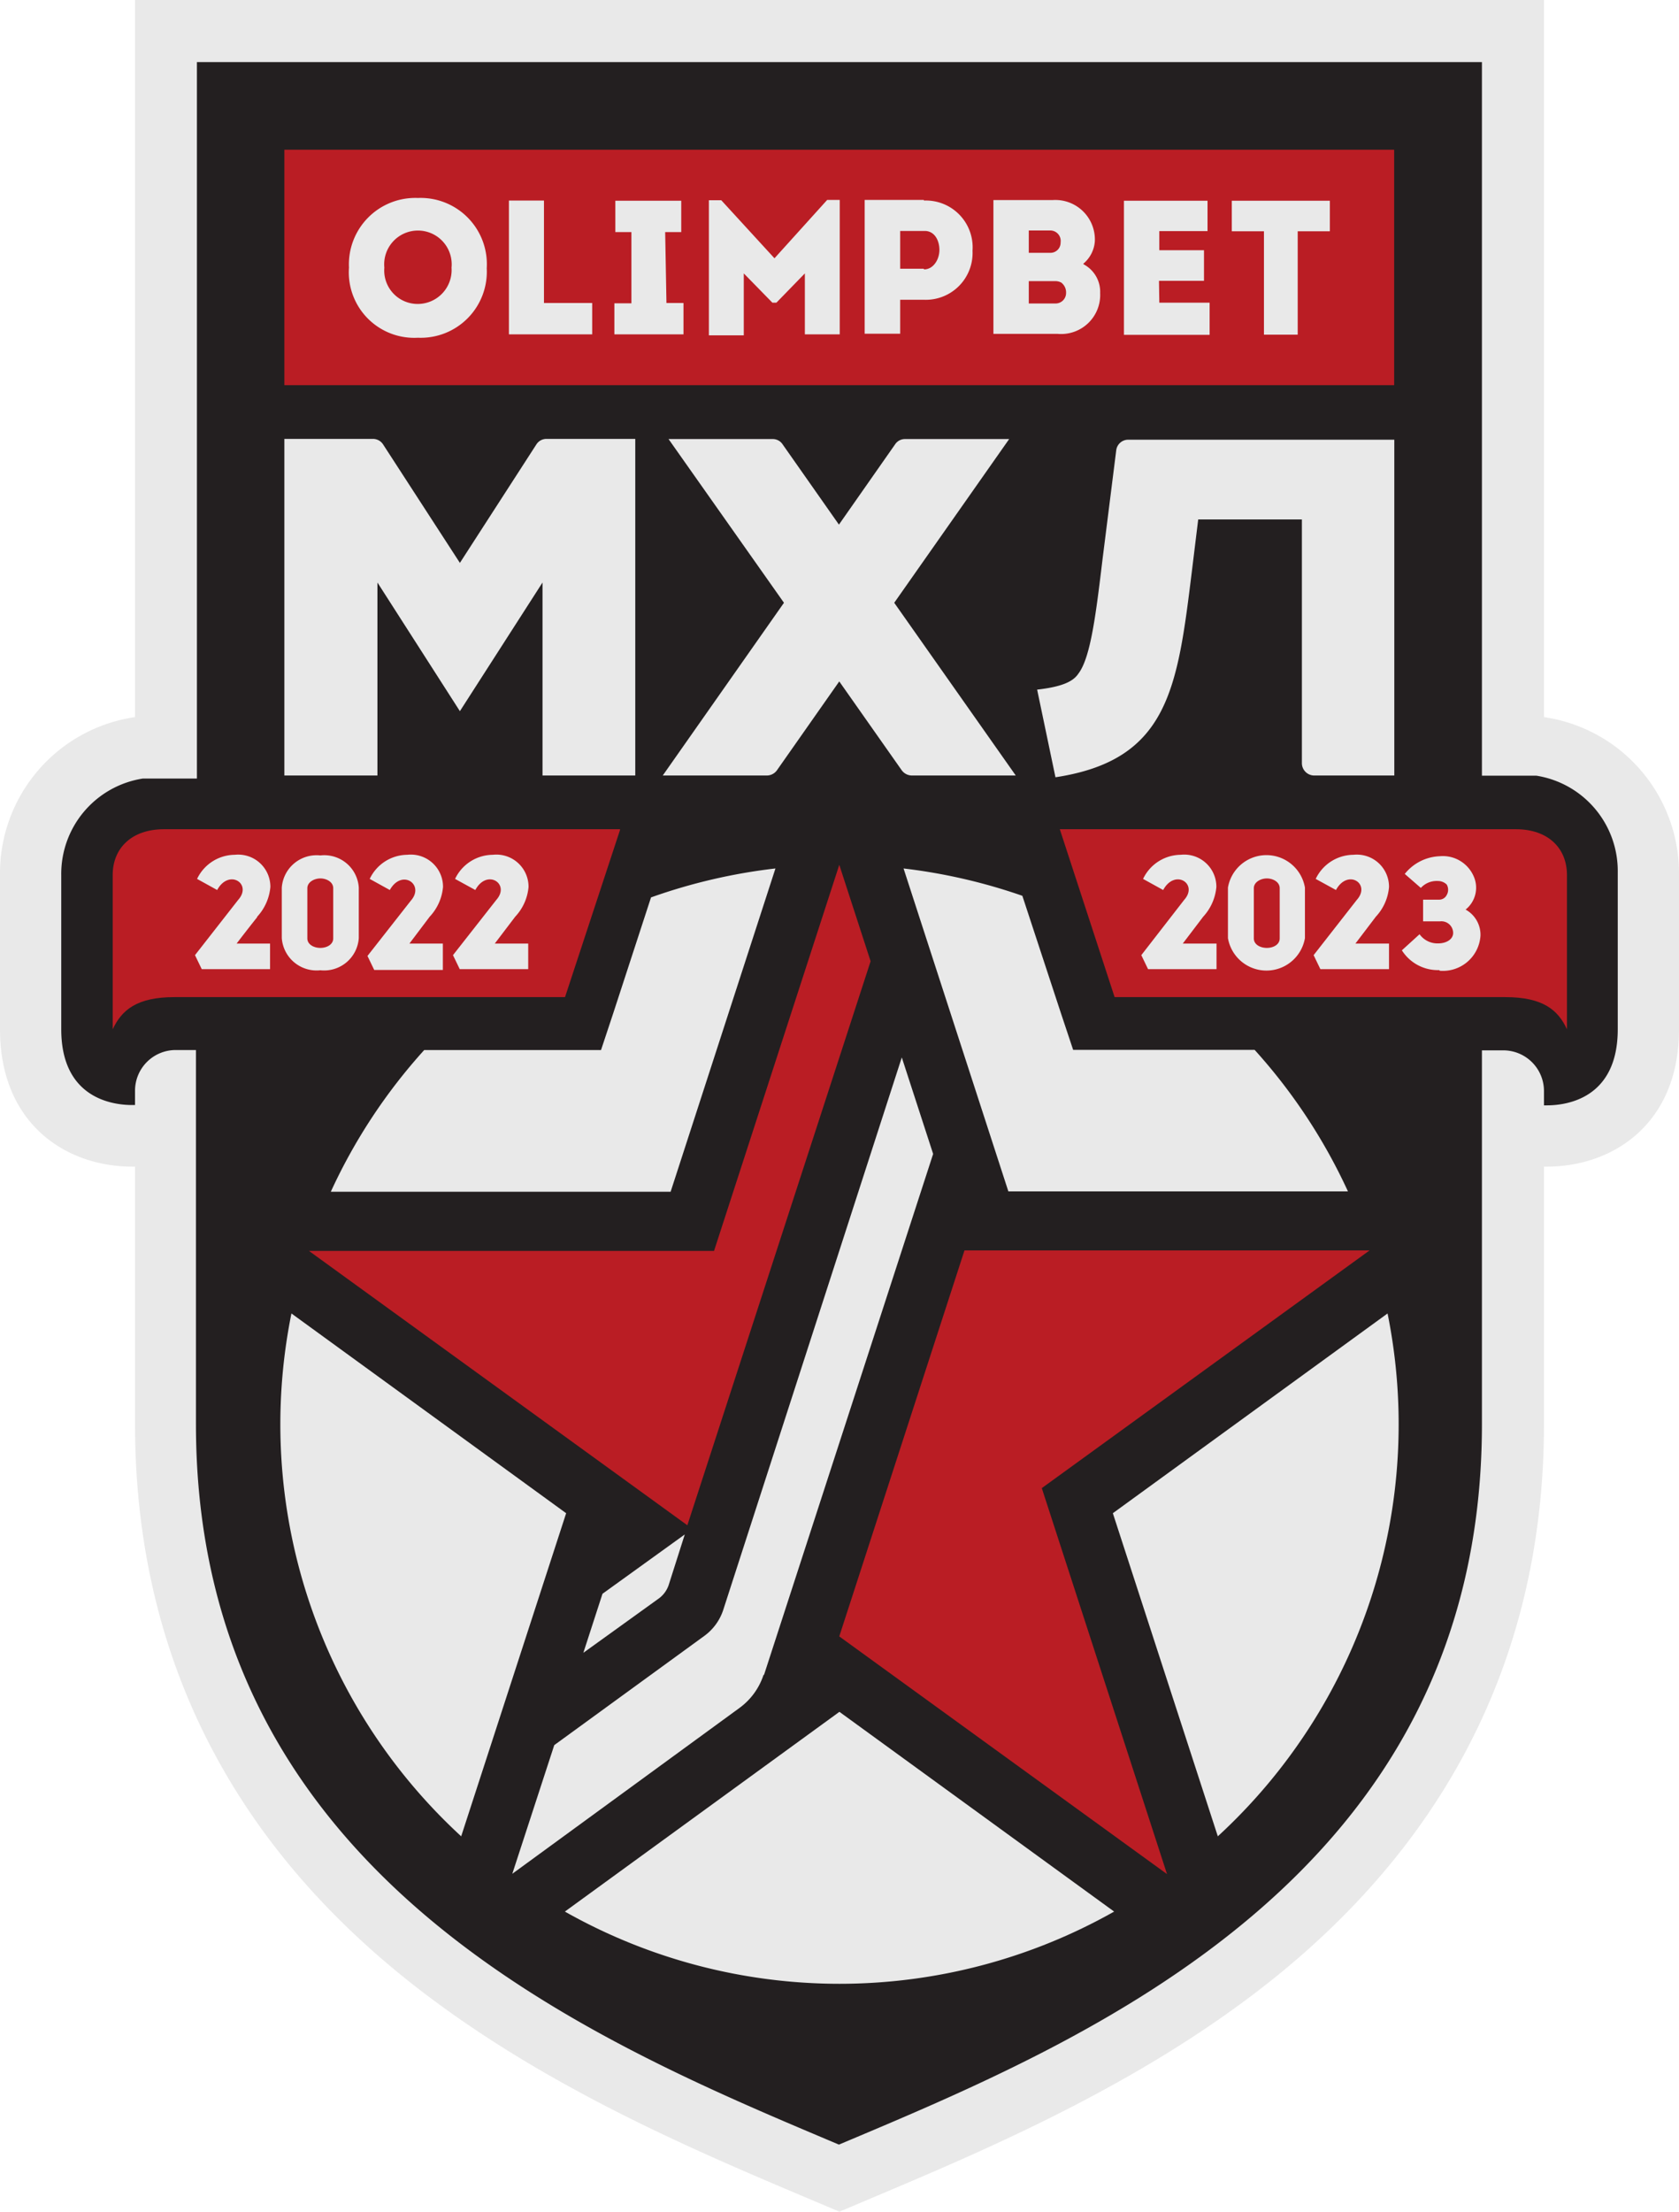
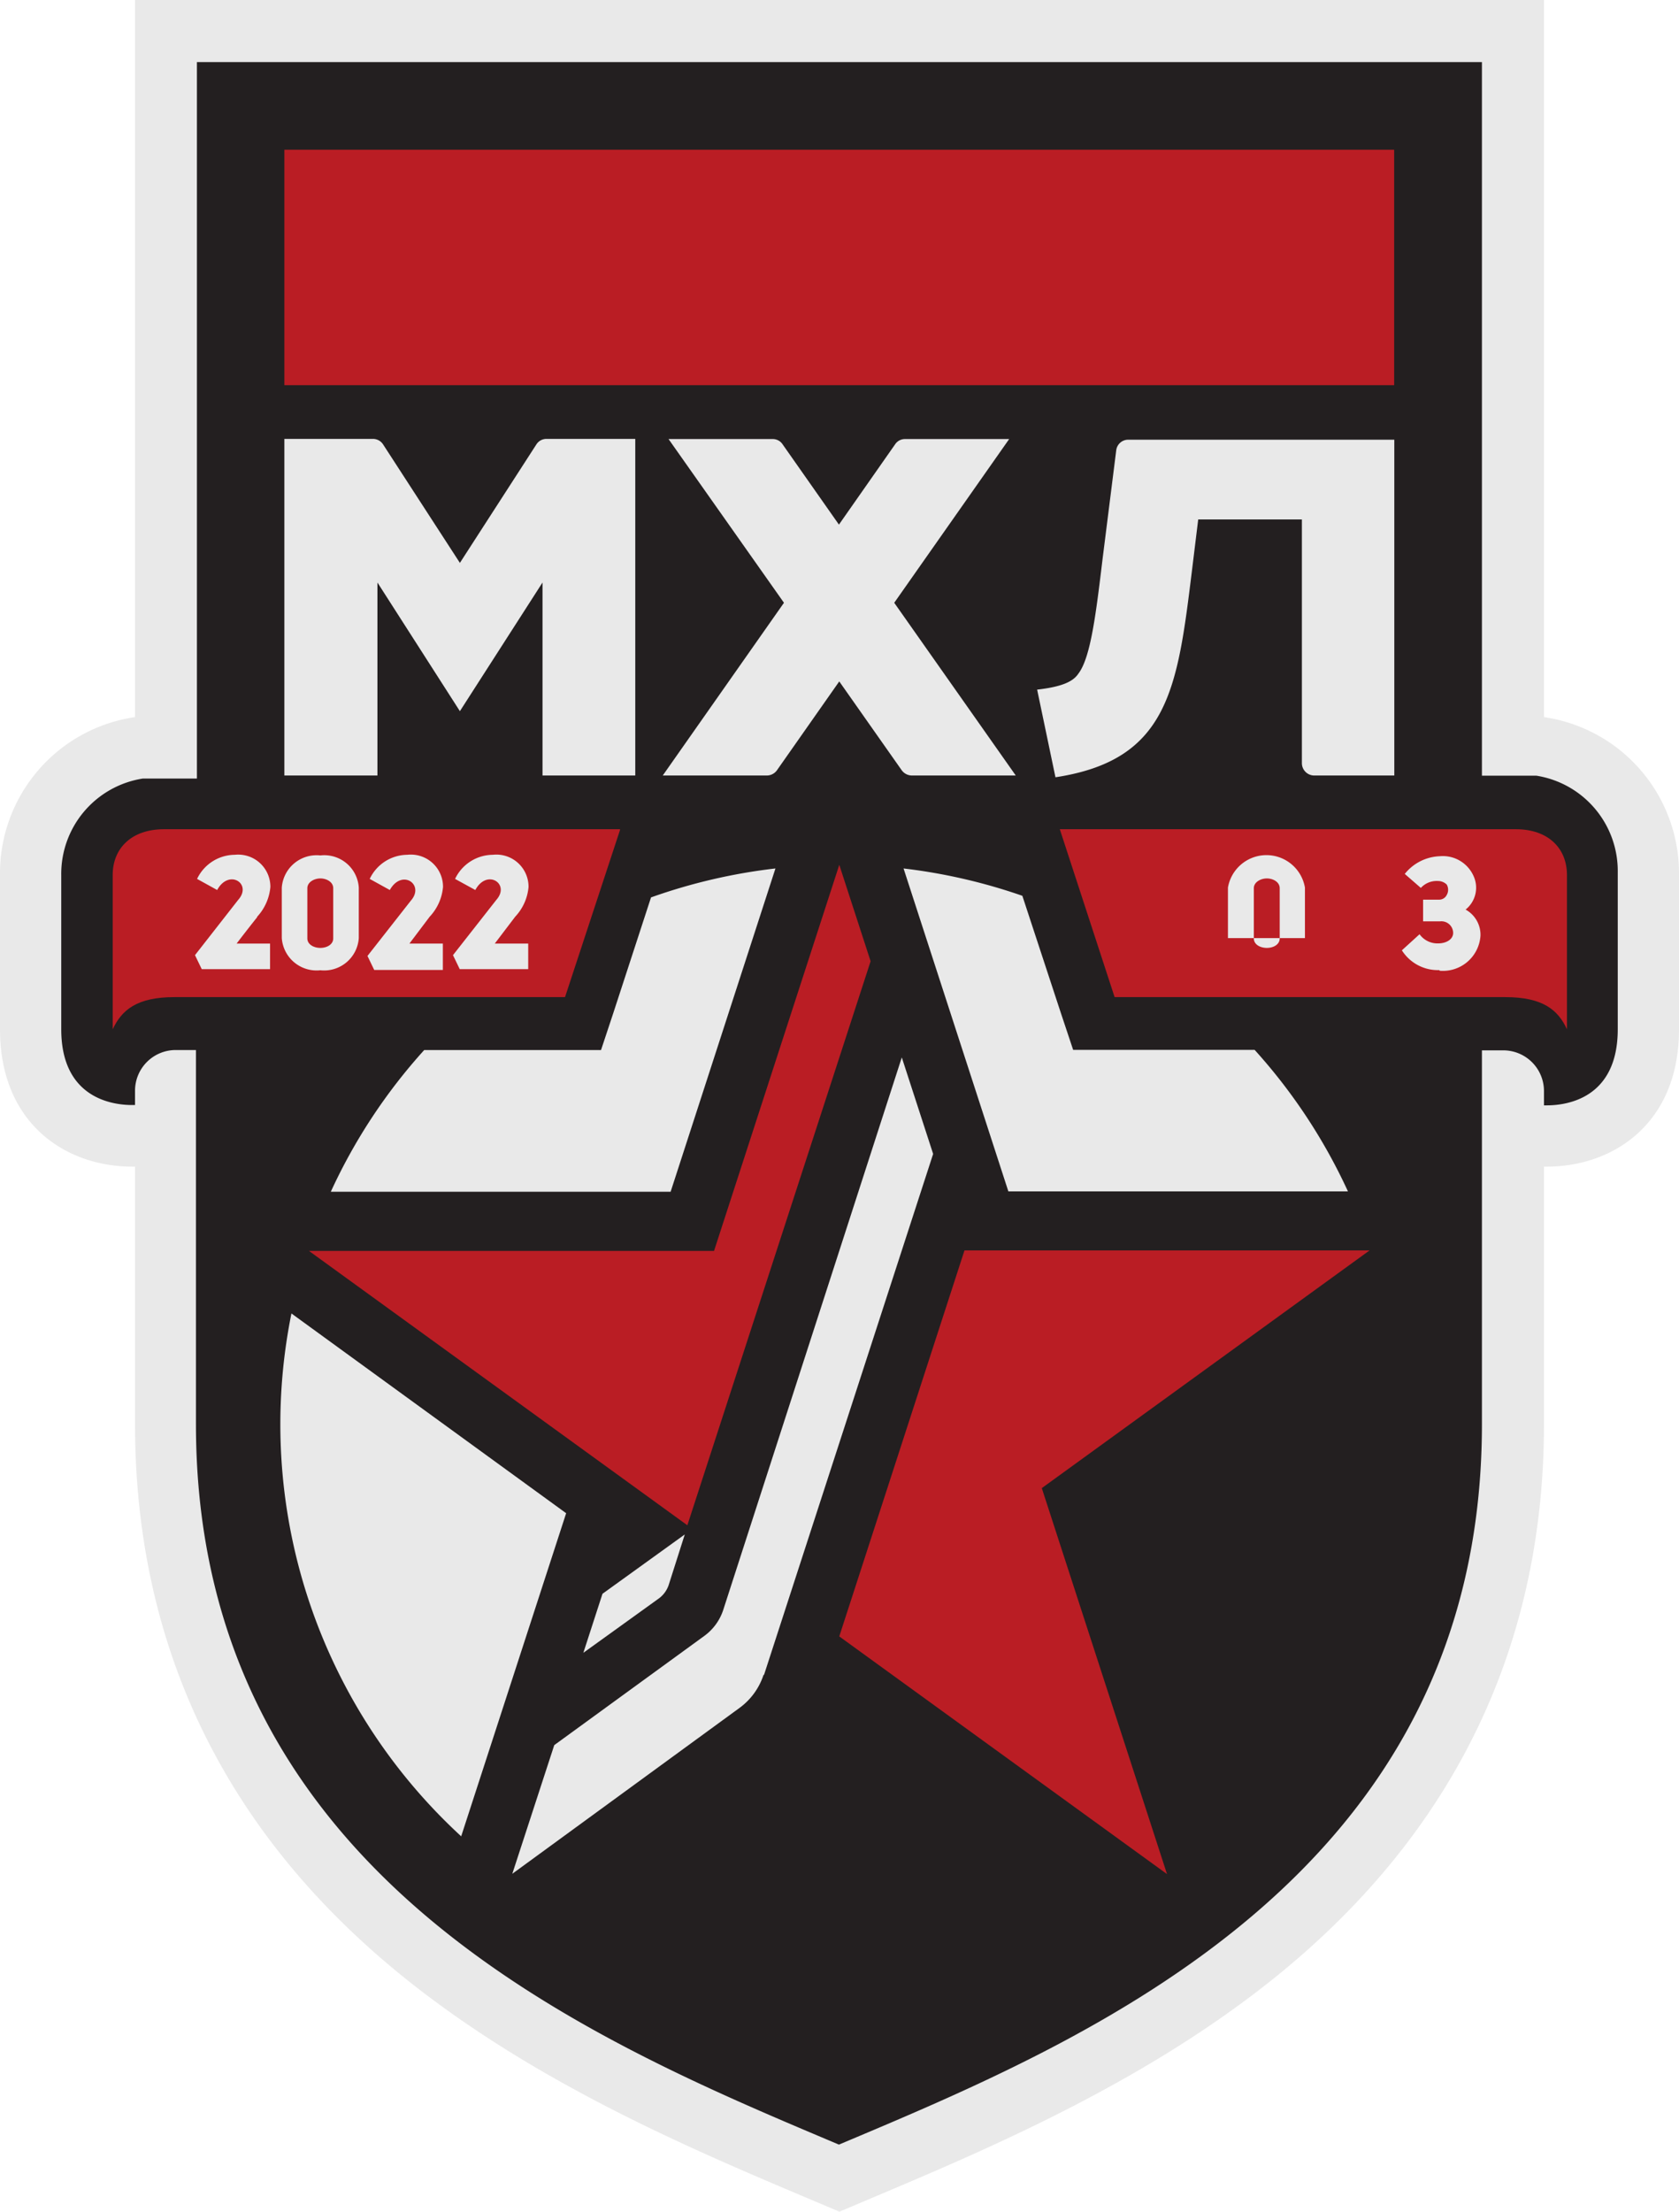
<svg xmlns="http://www.w3.org/2000/svg" id="00c11c68-4a17-46ed-bf73-220f8ce52593" data-name="Слой 1" viewBox="0 0 104.45 137.53">
  <defs>
    <style>.b1d72a60-e940-4579-b89e-c467dd265481{fill:#231f20;}.\32 f1d673d-5a95-489f-9c65-9a4fa35d29c5{fill:#ba1d24;}.\36 0ea3a30-6f05-42ca-a423-4c8fcd48da88{fill:#e9e9e9;}</style>
  </defs>
  <title>JHL_Logo_OLIMP_2022_2023_RU</title>
  <path class="b1d72a60-e940-4579-b89e-c467dd265481" d="M94.13,46.7h-.41V2.33h-83V46.7h-.42a7.71,7.71,0,0,0-8,7.71V64c0,4.61,3.07,6.25,5.94,6.25h2.51V88.56a40.81,40.81,0,0,0,4.19,18.53,42.42,42.42,0,0,0,10.37,13c8.15,7,18,11.17,25.9,14.5l1,.44,1-.44c7.9-3.33,17.74-7.49,25.9-14.5a42.42,42.42,0,0,0,10.37-13,40.81,40.81,0,0,0,4.19-18.53V70.23h2.51c2.87,0,5.94-1.64,5.94-6.25V54.41a7.71,7.71,0,0,0-8-7.71" transform="translate(0 0)" />
  <path class="2f1d673d-5a95-489f-9c65-9a4fa35d29c5" d="M85.2,77.75H60l-7.79,24h0L72.6,116.53l-7.79-24L85.2,77.75" transform="translate(0 0)" />
  <path class="2f1d673d-5a95-489f-9c65-9a4fa35d29c5" d="M52.21,53.78l-7.79,24H19.22L42.76,94.84l11.4-35.07-1.95-6" transform="translate(0 0)" />
  <path class="60ea3a30-6f05-42ca-a423-4c8fcd48da88" d="M48.24,54a35,35,0,0,0-7.74,1.8L38.15,63l-.76,2.29h-11a34.7,34.7,0,0,0-5.81,8.81H41.72L48.24,54" transform="translate(0 0)" />
  <path class="60ea3a30-6f05-42ca-a423-4c8fcd48da88" d="M83.86,74.09a34.7,34.7,0,0,0-5.81-8.81H66.76L66,63l-2.4-7.3A34.91,34.91,0,0,0,56.21,54l6.52,20.08H83.86" transform="translate(0 0)" />
-   <path class="60ea3a30-6f05-42ca-a423-4c8fcd48da88" d="M35.14,118.86a34.75,34.75,0,0,0,34.17,0L52.22,106.44,35.14,118.86" transform="translate(0 0)" />
  <path class="60ea3a30-6f05-42ca-a423-4c8fcd48da88" d="M18.13,81.67a34.79,34.79,0,0,0,10.56,32.51l6.53-20.09L18.13,81.67" transform="translate(0 0)" />
-   <path class="60ea3a30-6f05-42ca-a423-4c8fcd48da88" d="M86.32,81.67,69.23,94.09l6.53,20.09A34.79,34.79,0,0,0,86.32,81.67" transform="translate(0 0)" />
  <path class="60ea3a30-6f05-42ca-a423-4c8fcd48da88" d="M47.53,104.14,58.05,71.75l-1.95-6L45,100.08a3.25,3.25,0,0,1-1.2,1.65l-9.32,6.78-2.61,8h0L46,106.2a4.14,4.14,0,0,0,1.5-2.06" transform="translate(0 0)" />
  <path class="60ea3a30-6f05-42ca-a423-4c8fcd48da88" d="M36.29,102.77,41,99.38a1.72,1.72,0,0,0,.6-.83l1-3.14L37.48,99.1l-1.19,3.67" transform="translate(0 0)" />
  <path class="60ea3a30-6f05-42ca-a423-4c8fcd48da88" d="M96.05,44.59V0H8.4V44.59A9.81,9.81,0,0,0,0,54.41V64c0,5.9,4.13,8.54,8.22,8.54H8.4v16c0,13.3,5.17,24.5,15.37,33.28,8.43,7.25,18.89,11.66,26.51,14.88l1.94.82,1.94-.82c7.63-3.22,18.09-7.63,26.52-14.88,10.2-8.78,15.37-20,15.37-33.28v-16h.18c4.09,0,8.22-2.64,8.22-8.54V54.41a9.81,9.81,0,0,0-8.4-9.82M100.64,64c0,4.31-3.18,4.73-4.41,4.73h-.18v-.89a2.53,2.53,0,0,0-2.53-2.53H92.19V88.56c0,28.18-24.71,38.35-40,44.79-15.25-6.44-40-16.61-40-44.79V65.29H10.93A2.53,2.53,0,0,0,8.4,67.82v.89H8.22C7,68.71,3.81,68.29,3.81,64V54.41a6,6,0,0,1,5.07-6l.25,0,.37,0,.22,0,.6,0h1.93V3.86H92.19V48.23h1.94l.6,0,.22,0,.37,0,.25,0a6,6,0,0,1,5.07,6Z" transform="translate(0 0)" />
  <path class="60ea3a30-6f05-42ca-a423-4c8fcd48da88" d="M64.52,42.88c1.79-.2,2.31-.61,2.57-1,.76-1,1.09-3.71,1.5-7.12L69.44,28a.75.75,0,0,1,.75-.66H86.74V48.22h-5a.77.77,0,0,1-.75-.77V32.3H74.54l-.39,3.19c-.9,7.32-1.45,11.77-8.49,12.84l-1.14-5.45m-25,5.34V27.29H34a.74.74,0,0,0-.63.34L28.61,35l-4.78-7.37a.75.75,0,0,0-.64-.34h-5.5V48.22h5.79v-12l5.13,8,5.14-8v12Zm23.67,0L55.63,37.48,62.78,27.3H56.31a.73.73,0,0,0-.62.32l-3.5,5-3.51-5a.73.73,0,0,0-.62-.32H41.59l7.18,10.18L41.23,48.22h6.48a.78.78,0,0,0,.62-.32l3.88-5.53L56.1,47.9a.79.79,0,0,0,.63.32Z" transform="translate(0 0)" />
  <rect class="2f1d673d-5a95-489f-9c65-9a4fa35d29c5" x="17.69" y="9.31" width="69.04" height="14.64" />
-   <path class="60ea3a30-6f05-42ca-a423-4c8fcd48da88" d="M26,12.31a4.13,4.13,0,0,0-4.29,4.33A4.07,4.07,0,0,0,26,21a4.11,4.11,0,0,0,4.28-4.32A4.12,4.12,0,0,0,26,12.31m0,6.59a2.08,2.08,0,0,1-2.09-2.26,2.1,2.1,0,1,1,4.18,0A2.11,2.11,0,0,1,26,18.9Zm7.84-.06h3v1.95H31.66V12.47h2.18Zm7.62,0h1.06v1.95h-4.3V18.86h1.06V14.43h-1V12.48h4.1v1.95h-1Zm10-6.41h.78v8.36H50.07V17L48.3,18.82h-.25L46.27,17v3.85H44.1V12.45h.77l3.31,3.61Zm6,0c-1.24,0-2.43,0-3.67,0v8.32H56V18.64h1.5a2.91,2.91,0,0,0,3-3.05A2.91,2.91,0,0,0,57.49,12.47Zm0,4.28H56V14.36h1.53c.6,0,.91.58.91,1.18S58.06,16.75,57.49,16.75Zm9.93-.31A2,2,0,0,0,68.11,15a2.46,2.46,0,0,0-2.63-2.56H61.8v8.32h4a2.43,2.43,0,0,0,2.64-2.54A1.93,1.93,0,0,0,67.42,16.44ZM64,14.33h1.34a.65.65,0,0,1,.64.74.63.63,0,0,1-.64.65H64Zm1.68,4.54H64V17.48h1.66a.8.8,0,0,1,.36.09.77.77,0,0,1,.3.65A.65.65,0,0,1,65.66,18.87Zm6.44-.05h3.13v2H69.92V12.48h5.2v1.89h-3v1.19h2.78v1.9H72.1Zm10.61-6.34v1.9h-2v6.43h-2.1V14.38h-2v-1.9Z" transform="translate(0 0)" />
  <path class="2f1d673d-5a95-489f-9c65-9a4fa35d29c5" d="M38.57,51.56H10.2c-2,0-3.19,1.17-3.19,2.85V64c.56-1.19,1.49-2,3.84-2h24.3l3.42-10.39" transform="translate(0 0)" />
  <path class="2f1d673d-5a95-489f-9c65-9a4fa35d29c5" d="M65.93,51.56H94.3c2,0,3.18,1.17,3.18,2.85V64c-.55-1.19-1.48-2-3.84-2H69.34L65.93,51.56" transform="translate(0 0)" />
-   <path class="60ea3a30-6f05-42ca-a423-4c8fcd48da88" d="M76.39,58.33V55.19a2.43,2.43,0,0,1,4.79,0v3.14a2.43,2.43,0,0,1-4.79,0M78,55.23v3.12c0,.38.4.59.81.59s.8-.21.8-.59V55.23c0-.4-.43-.61-.8-.61S78,54.84,78,55.23Z" transform="translate(0 0)" />
-   <path class="60ea3a30-6f05-42ca-a423-4c8fcd48da88" d="M85.59,57a3.07,3.07,0,0,0,.82-1.85,2,2,0,0,0-2.21-2,2.62,2.62,0,0,0-2.35,1.5l1.26.69c.73-1.34,2.19-.39,1.3.61l-2.69,3.44.42.87h4.27V58.67H84.32L85.59,57" transform="translate(0 0)" />
-   <path class="60ea3a30-6f05-42ca-a423-4c8fcd48da88" d="M74.85,57a3.13,3.13,0,0,0,.82-1.85,2,2,0,0,0-2.22-2,2.62,2.62,0,0,0-2.34,1.5l1.25.69c.73-1.34,2.2-.39,1.31.61L71,59.39l.42.87h4.26V58.67H73.58L74.85,57" transform="translate(0 0)" />
+   <path class="60ea3a30-6f05-42ca-a423-4c8fcd48da88" d="M76.39,58.33V55.19a2.43,2.43,0,0,1,4.79,0v3.14M78,55.23v3.12c0,.38.4.59.81.59s.8-.21.8-.59V55.23c0-.4-.43-.61-.8-.61S78,54.84,78,55.23Z" transform="translate(0 0)" />
  <path class="60ea3a30-6f05-42ca-a423-4c8fcd48da88" d="M89.57,60.36a2.34,2.34,0,0,0,2.53-2.18,1.79,1.79,0,0,0-.92-1.62l-.07,0,.06,0a1.74,1.74,0,0,0,.49-2.11,2.09,2.09,0,0,0-2.1-1.21,2.92,2.92,0,0,0-2.17,1.1l1,.87a1.33,1.33,0,0,1,1.06-.43A.78.78,0,0,1,90,55a.65.65,0,0,1,0,.65.52.52,0,0,1-.47.29h-1v1.35h1.05a.73.73,0,0,1,.82.72c0,.38-.4.65-.94.65a1.37,1.37,0,0,1-1.15-.57l-1.1,1a2.65,2.65,0,0,0,2.32,1.23" transform="translate(0 0)" />
  <path class="60ea3a30-6f05-42ca-a423-4c8fcd48da88" d="M17.53,58.33V55.19a2.17,2.17,0,0,1,2.4-2,2.15,2.15,0,0,1,2.39,2v3.14a2.16,2.16,0,0,1-2.39,2,2.17,2.17,0,0,1-2.4-2m1.59-3.1v3.12c0,.38.41.59.81.59s.8-.21.8-.59V55.23c0-.4-.43-.61-.8-.61S19.12,54.84,19.12,55.23Z" transform="translate(0 0)" />
  <path class="60ea3a30-6f05-42ca-a423-4c8fcd48da88" d="M26.73,57a3.09,3.09,0,0,0,.83-1.85,2,2,0,0,0-2.22-2A2.61,2.61,0,0,0,23,54.65l1.25.69C25,54,26.44,55,25.56,56l-2.7,3.44.42.87h4.27V58.67H25.47L26.73,57" transform="translate(0 0)" />
  <path class="60ea3a30-6f05-42ca-a423-4c8fcd48da88" d="M16,57a3.13,3.13,0,0,0,.82-1.85,2,2,0,0,0-2.21-2,2.62,2.62,0,0,0-2.35,1.5l1.25.69c.73-1.34,2.2-.39,1.31.61l-2.69,3.44.42.87H16.8V58.67H14.72c.22-.29.72-.94,1.27-1.63" transform="translate(0 0)" />
  <path class="60ea3a30-6f05-42ca-a423-4c8fcd48da88" d="M32.05,57a3.09,3.09,0,0,0,.83-1.85,2,2,0,0,0-2.22-2,2.62,2.62,0,0,0-2.35,1.5l1.26.69c.72-1.34,2.19-.39,1.31.61l-2.7,3.44.42.87h4.26V58.67H30.78L32.05,57" transform="translate(0 0)" />
</svg>